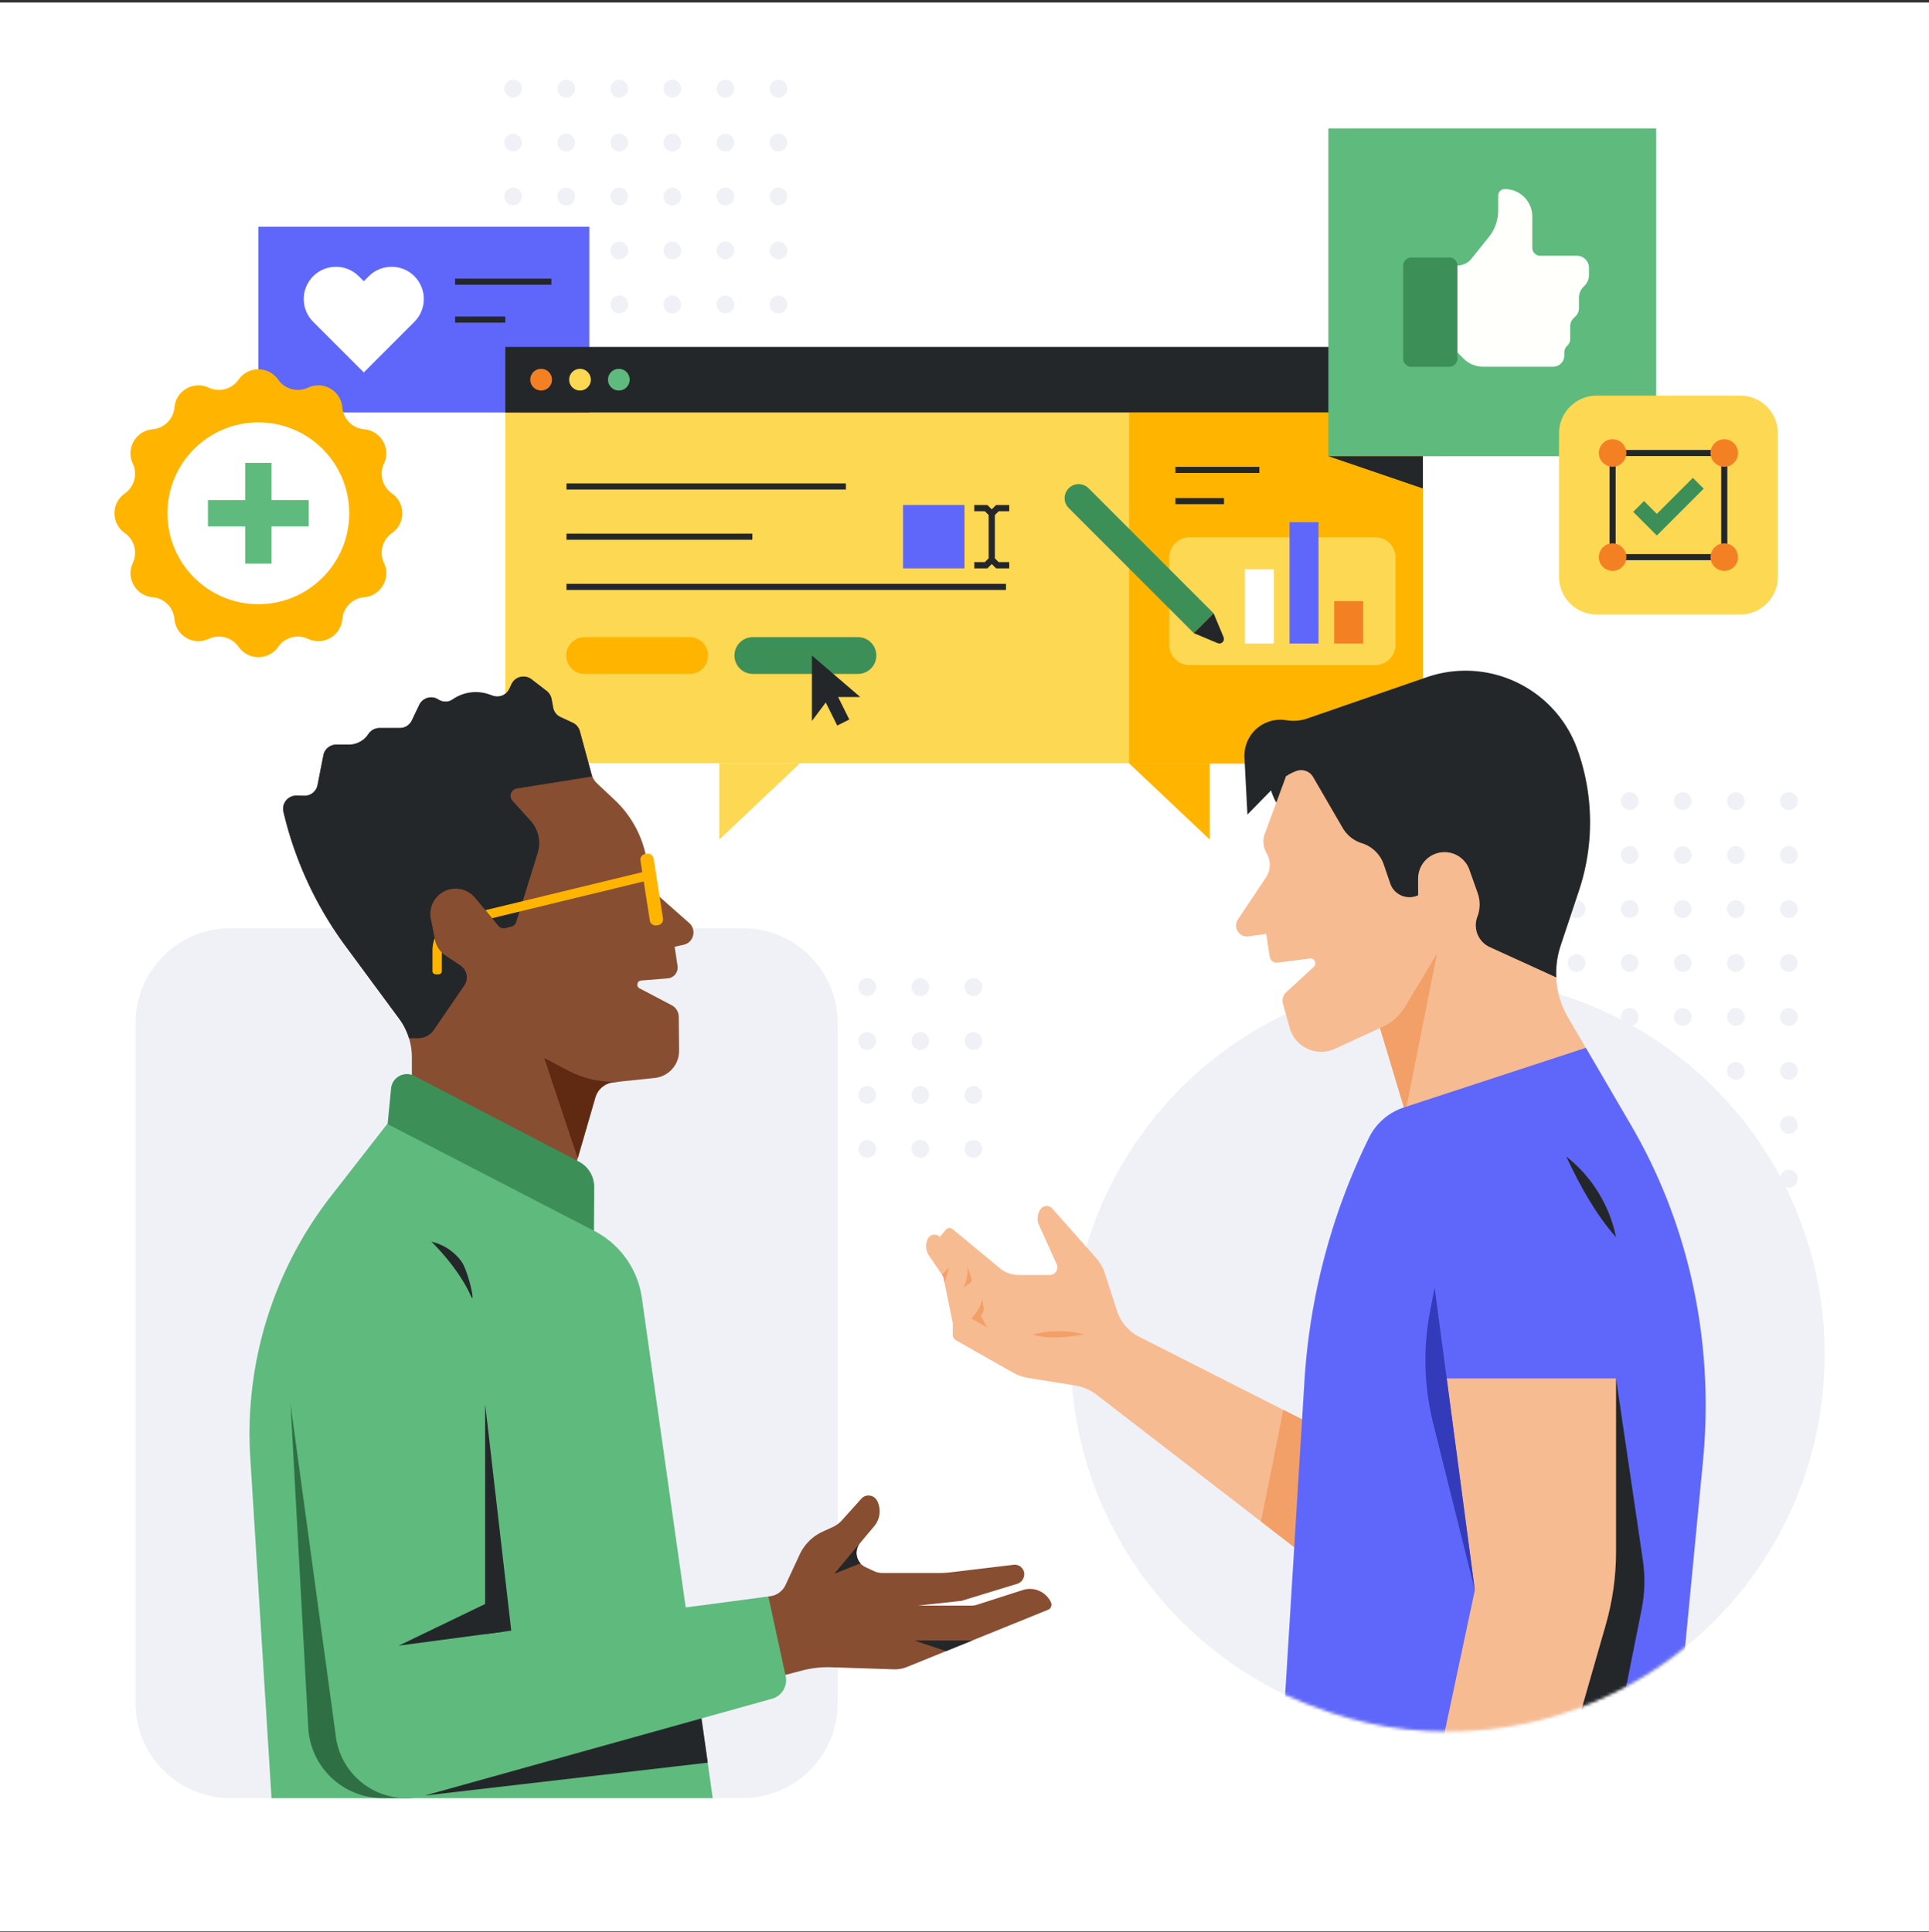
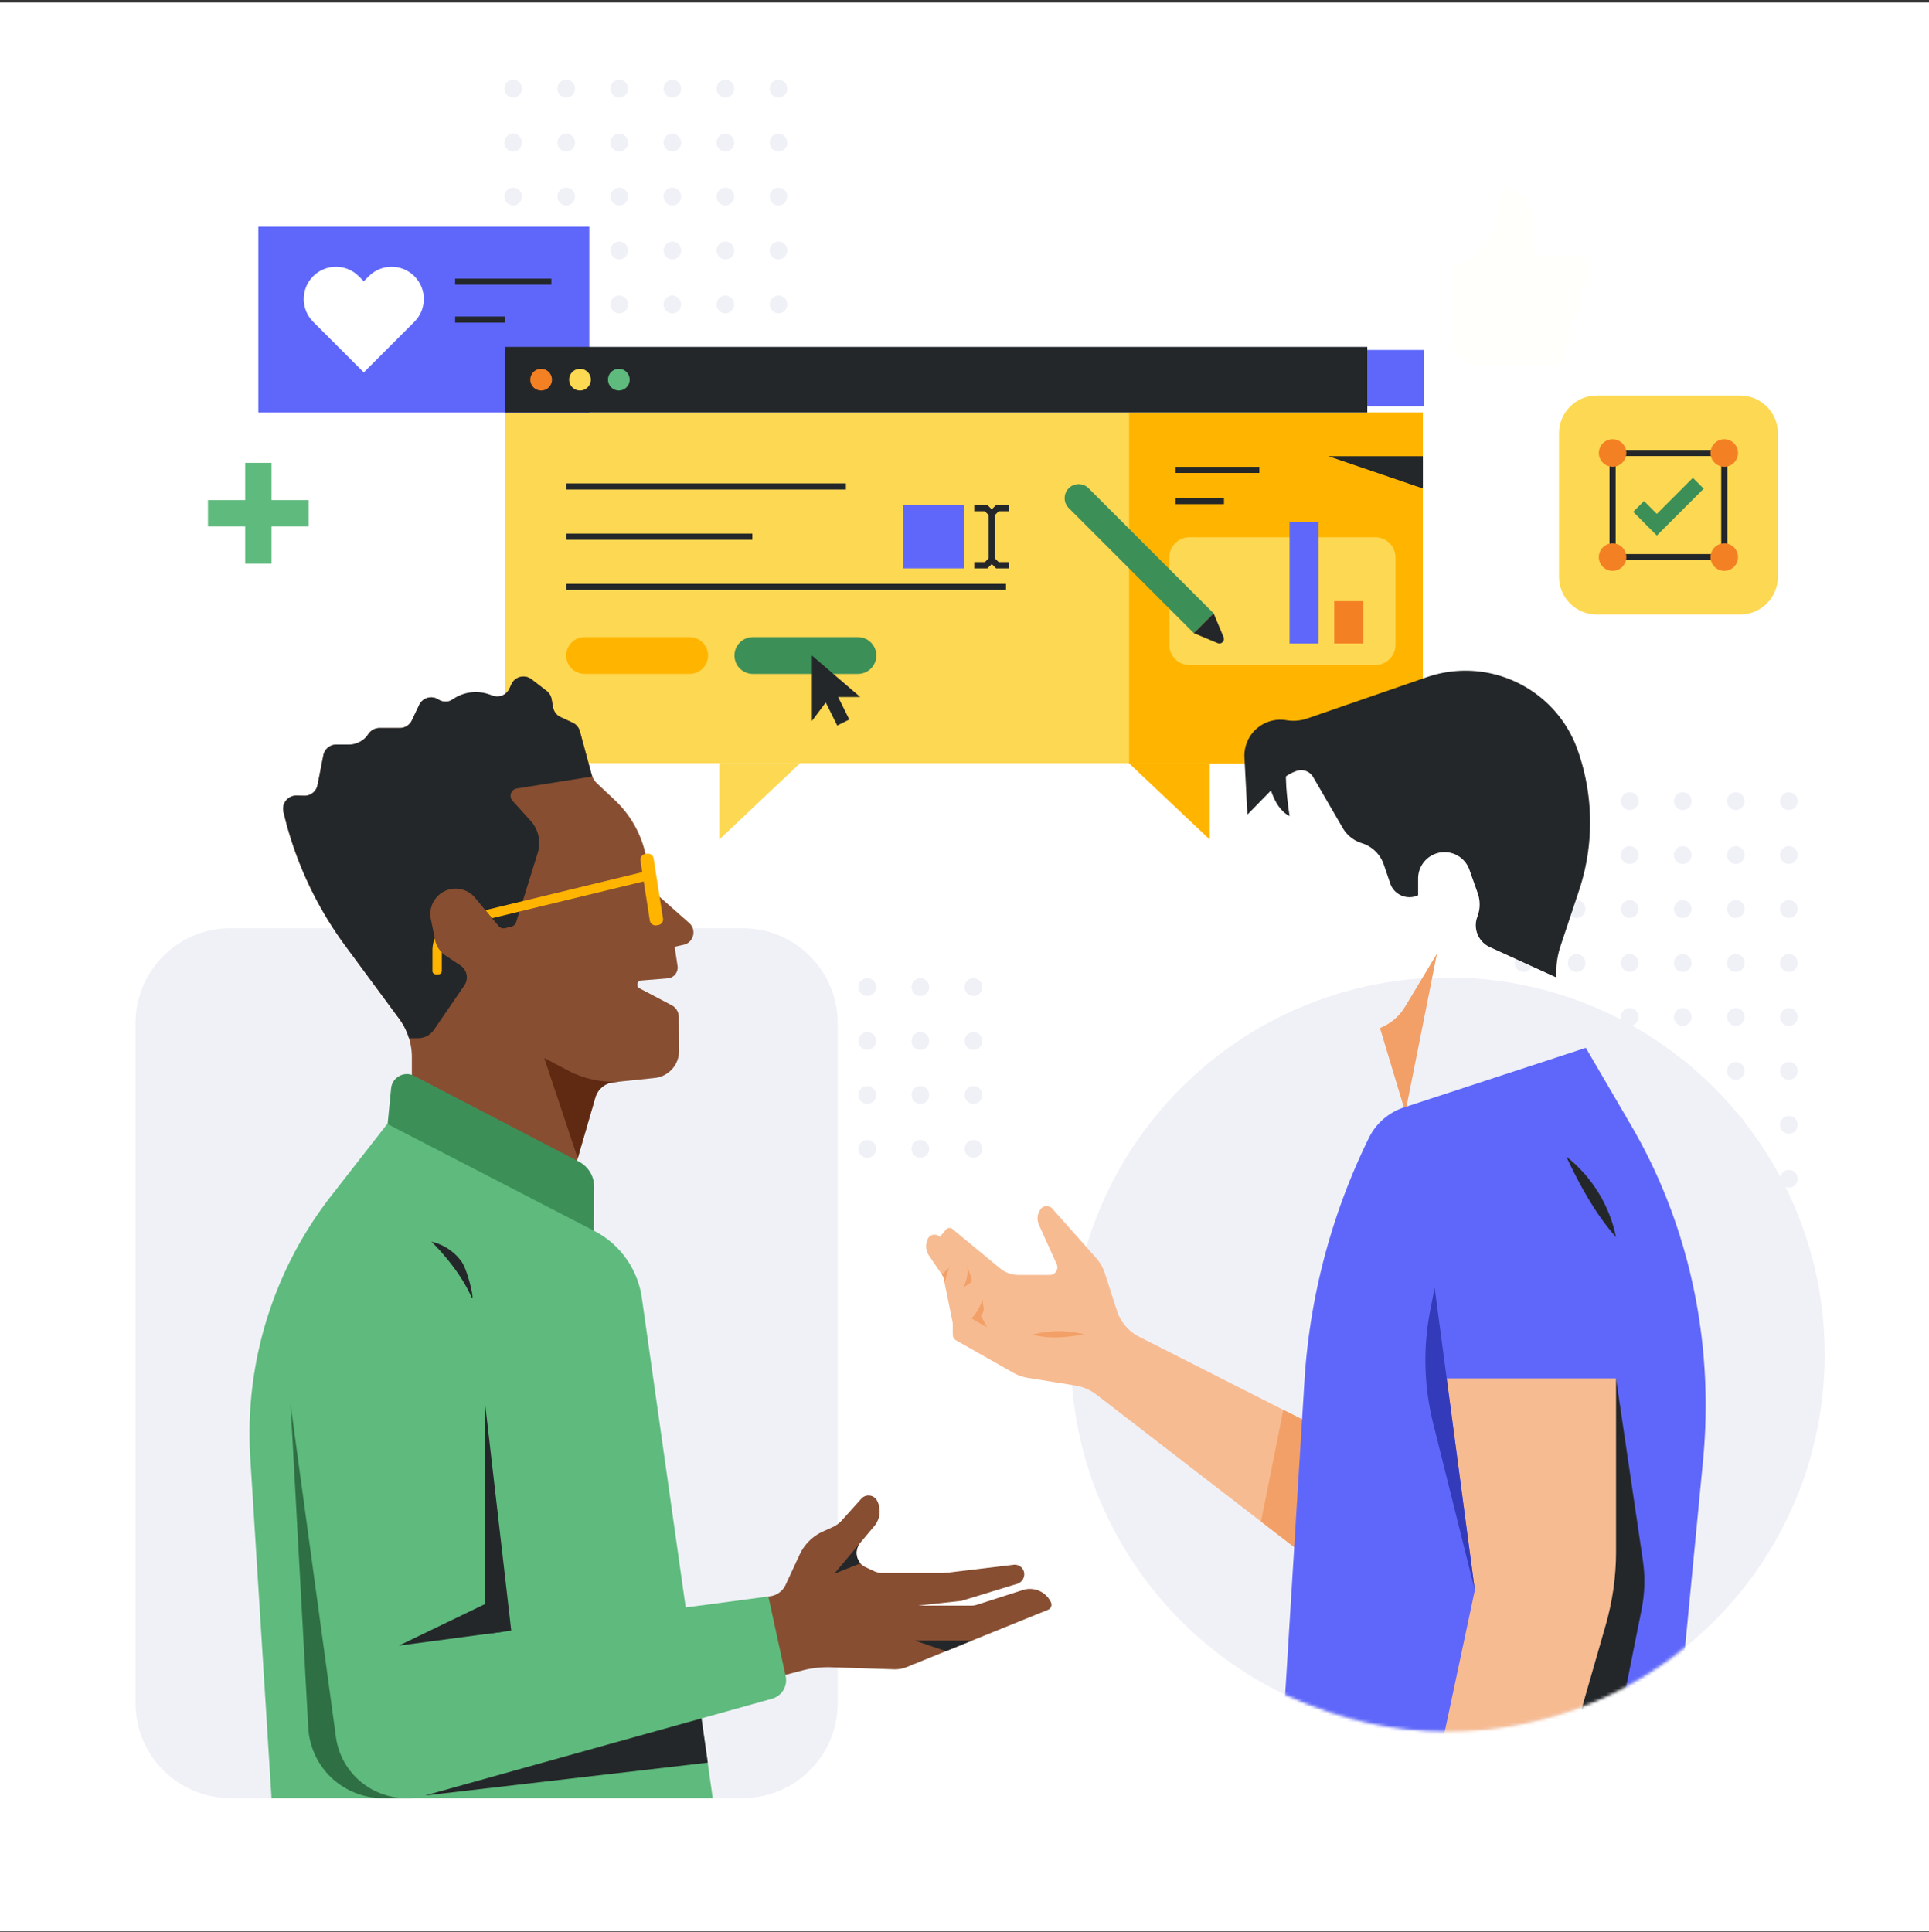
<svg xmlns="http://www.w3.org/2000/svg" width="630" height="631" fill="none">
  <rect width="100%" height="100%" fill="#333333" stroke="none" />
  <g clip-path="url(#clip0_465_2011)">
    <path d="M630 .817H0v630h630v-630z" fill="#fff" />
    <path d="M231.26 325.297c1.591 0 2.88-1.307 2.88-2.92s-1.289-2.92-2.88-2.92-2.88 1.307-2.88 2.92 1.289 2.92 2.88 2.92zm17.33 0c1.591 0 2.88-1.307 2.88-2.92s-1.289-2.92-2.88-2.92-2.88 1.307-2.88 2.92 1.289 2.92 2.88 2.92zm17.33 0c1.591 0 2.88-1.307 2.88-2.92s-1.289-2.92-2.88-2.92-2.88 1.307-2.88 2.92 1.289 2.92 2.88 2.92zm-34.66 17.62c1.591 0 2.88-1.307 2.88-2.92s-1.289-2.92-2.88-2.92-2.88 1.307-2.88 2.92 1.289 2.92 2.88 2.92zm17.33 0c1.591 0 2.88-1.307 2.88-2.92s-1.289-2.92-2.88-2.92-2.88 1.307-2.88 2.92 1.289 2.92 2.88 2.92zm17.33 0c1.591 0 2.88-1.307 2.88-2.92s-1.289-2.92-2.88-2.92-2.88 1.307-2.88 2.92 1.289 2.92 2.88 2.92zm-34.66 17.62c1.591 0 2.88-1.307 2.88-2.92s-1.289-2.92-2.88-2.92-2.88 1.307-2.88 2.92 1.289 2.92 2.88 2.92zm17.33 0c1.591 0 2.88-1.307 2.88-2.92s-1.289-2.92-2.88-2.92-2.88 1.307-2.88 2.92 1.289 2.92 2.88 2.92zm17.33 0c1.591 0 2.88-1.307 2.88-2.92s-1.289-2.92-2.88-2.92-2.88 1.307-2.88 2.92 1.289 2.92 2.88 2.92zm-34.66 17.62c1.591 0 2.88-1.307 2.88-2.92s-1.289-2.92-2.88-2.92-2.88 1.307-2.88 2.92 1.289 2.92 2.88 2.92zm17.33 0c1.591 0 2.88-1.307 2.88-2.92s-1.289-2.92-2.88-2.92-2.88 1.307-2.88 2.92 1.289 2.92 2.88 2.92zm17.33 0c1.591 0 2.88-1.307 2.88-2.92s-1.289-2.92-2.88-2.92-2.88 1.307-2.88 2.92 1.289 2.92 2.88 2.92zm17.33-52.86c1.591 0 2.88-1.307 2.88-2.92s-1.289-2.92-2.88-2.92-2.88 1.307-2.88 2.92 1.289 2.92 2.88 2.92zm17.34 0c1.591 0 2.88-1.307 2.88-2.92s-1.289-2.92-2.88-2.92-2.88 1.307-2.88 2.92 1.289 2.92 2.88 2.92zm17.33 0c1.591 0 2.88-1.307 2.88-2.92s-1.289-2.92-2.88-2.92-2.88 1.307-2.88 2.92 1.289 2.92 2.88 2.92zm-34.67 17.62c1.591 0 2.88-1.307 2.88-2.92s-1.289-2.92-2.88-2.92-2.88 1.307-2.88 2.92 1.289 2.92 2.88 2.92zm17.34 0c1.591 0 2.88-1.307 2.88-2.92s-1.289-2.92-2.88-2.92-2.88 1.307-2.88 2.92 1.289 2.92 2.88 2.92zm17.33 0c1.591 0 2.88-1.307 2.88-2.92s-1.289-2.92-2.88-2.92-2.88 1.307-2.88 2.92 1.289 2.92 2.88 2.92zm-34.67 17.62c1.591 0 2.88-1.307 2.88-2.92s-1.289-2.92-2.88-2.92-2.88 1.307-2.88 2.92 1.289 2.92 2.88 2.92zm17.34 0c1.591 0 2.88-1.307 2.88-2.92s-1.289-2.92-2.88-2.92-2.88 1.307-2.88 2.92 1.289 2.92 2.88 2.92zm17.33 0c1.591 0 2.88-1.307 2.88-2.92s-1.289-2.92-2.88-2.92-2.88 1.307-2.88 2.92 1.289 2.92 2.88 2.92zm-34.67 17.62c1.591 0 2.88-1.307 2.88-2.92s-1.289-2.92-2.88-2.92-2.88 1.307-2.88 2.92 1.289 2.92 2.88 2.92zm17.34 0c1.591 0 2.88-1.307 2.88-2.92s-1.289-2.92-2.88-2.92-2.88 1.307-2.88 2.92 1.289 2.92 2.88 2.92zm17.33 0c1.591 0 2.88-1.307 2.88-2.92s-1.289-2.92-2.88-2.92-2.88 1.307-2.88 2.92 1.289 2.92 2.88 2.92zm179.66-43.1c1.591 0 2.88-1.307 2.88-2.92 0-1.612-1.289-2.92-2.88-2.92s-2.88 1.308-2.88 2.92c0 1.613 1.289 2.92 2.88 2.92zm17.33 0c1.591 0 2.88-1.307 2.88-2.92 0-1.612-1.289-2.92-2.88-2.92s-2.88 1.308-2.88 2.92c0 1.613 1.289 2.92 2.88 2.92zm17.34 0c1.59 0 2.88-1.307 2.88-2.92 0-1.612-1.29-2.92-2.88-2.92-1.591 0-2.88 1.308-2.88 2.92 0 1.613 1.289 2.92 2.88 2.92zm-34.67 17.62c1.591 0 2.88-1.307 2.88-2.92 0-1.612-1.289-2.92-2.88-2.92s-2.88 1.308-2.88 2.92c0 1.613 1.289 2.92 2.88 2.92zm17.33 0c1.591 0 2.88-1.307 2.88-2.92 0-1.612-1.289-2.92-2.88-2.92s-2.88 1.308-2.88 2.92c0 1.613 1.289 2.92 2.88 2.92zm17.34 0c1.59 0 2.88-1.307 2.88-2.92 0-1.612-1.29-2.92-2.88-2.92-1.591 0-2.88 1.308-2.88 2.92 0 1.613 1.289 2.92 2.88 2.92zm-34.67 17.62c1.591 0 2.88-1.307 2.88-2.92s-1.289-2.92-2.88-2.92-2.88 1.307-2.88 2.92 1.289 2.92 2.88 2.92zm17.33 0c1.591 0 2.88-1.307 2.88-2.92s-1.289-2.92-2.88-2.92-2.88 1.307-2.88 2.92 1.289 2.92 2.88 2.92zm17.34 0c1.59 0 2.88-1.307 2.88-2.92s-1.29-2.92-2.88-2.92c-1.591 0-2.88 1.307-2.88 2.92s1.289 2.92 2.88 2.92zm-34.67 17.62c1.591 0 2.88-1.307 2.88-2.92s-1.289-2.92-2.88-2.92-2.88 1.307-2.88 2.92 1.289 2.92 2.88 2.92zm17.33 0c1.591 0 2.88-1.307 2.88-2.92s-1.289-2.92-2.88-2.92-2.88 1.307-2.88 2.92 1.289 2.92 2.88 2.92zm17.34 0c1.59 0 2.88-1.307 2.88-2.92s-1.29-2.92-2.88-2.92c-1.591 0-2.88 1.307-2.88 2.92s1.289 2.92 2.88 2.92zm-34.67 17.62c1.591 0 2.88-1.307 2.88-2.92s-1.289-2.92-2.88-2.92-2.88 1.307-2.88 2.92 1.289 2.92 2.88 2.92zm17.33 0c1.591 0 2.88-1.307 2.88-2.92s-1.289-2.92-2.88-2.92-2.88 1.307-2.88 2.92 1.289 2.92 2.88 2.92zm17.34 0c1.59 0 2.88-1.307 2.88-2.92s-1.29-2.92-2.88-2.92c-1.591 0-2.88 1.307-2.88 2.92s1.289 2.92 2.88 2.92zm17.33-70.48c1.591 0 2.88-1.307 2.88-2.92 0-1.612-1.289-2.92-2.88-2.92s-2.88 1.308-2.88 2.92c0 1.613 1.289 2.92 2.88 2.92zm17.33 0c1.591 0 2.88-1.307 2.88-2.92 0-1.612-1.289-2.92-2.88-2.92s-2.88 1.308-2.88 2.92c0 1.613 1.289 2.92 2.88 2.92zm17.33 0c1.59 0 2.88-1.307 2.88-2.92 0-1.612-1.29-2.92-2.88-2.92-1.591 0-2.88 1.308-2.88 2.92 0 1.613 1.289 2.92 2.88 2.92zm-34.66 17.62c1.591 0 2.88-1.307 2.88-2.92 0-1.612-1.289-2.92-2.88-2.92s-2.88 1.308-2.88 2.92c0 1.613 1.289 2.92 2.88 2.92zm17.33 0c1.591 0 2.88-1.307 2.88-2.92 0-1.612-1.289-2.92-2.88-2.92s-2.88 1.308-2.88 2.92c0 1.613 1.289 2.92 2.88 2.92zm17.33 0c1.59 0 2.88-1.307 2.88-2.92 0-1.612-1.29-2.92-2.88-2.92-1.591 0-2.88 1.308-2.88 2.92 0 1.613 1.289 2.92 2.88 2.92zm-34.66 17.62c1.591 0 2.88-1.307 2.88-2.92s-1.289-2.92-2.88-2.92-2.88 1.307-2.88 2.92 1.289 2.92 2.88 2.92zm17.33 0c1.591 0 2.88-1.307 2.88-2.92s-1.289-2.92-2.88-2.92-2.88 1.307-2.88 2.92 1.289 2.92 2.88 2.92zm17.33 0c1.59 0 2.88-1.307 2.88-2.92s-1.29-2.92-2.88-2.92c-1.591 0-2.88 1.307-2.88 2.92s1.289 2.92 2.88 2.92zm-34.66 17.62c1.591 0 2.88-1.307 2.88-2.92s-1.289-2.92-2.88-2.92-2.88 1.307-2.88 2.92 1.289 2.92 2.88 2.92zm17.33 0c1.591 0 2.88-1.307 2.88-2.92s-1.289-2.92-2.88-2.92-2.88 1.307-2.88 2.92 1.289 2.92 2.88 2.92zm17.33 0c1.59 0 2.88-1.307 2.88-2.92s-1.29-2.92-2.88-2.92c-1.591 0-2.88 1.307-2.88 2.92s1.289 2.92 2.88 2.92zm-34.66 17.62c1.591 0 2.88-1.307 2.88-2.92s-1.289-2.92-2.88-2.92-2.88 1.307-2.88 2.92 1.289 2.92 2.88 2.92zm17.33 0c1.591 0 2.88-1.307 2.88-2.92s-1.289-2.92-2.88-2.92-2.88 1.307-2.88 2.92 1.289 2.92 2.88 2.92zm17.33 0c1.59 0 2.88-1.307 2.88-2.92s-1.29-2.92-2.88-2.92c-1.591 0-2.88 1.307-2.88 2.92s1.289 2.92 2.88 2.92zm-86.66-140.96c1.591 0 2.88-1.307 2.88-2.92s-1.289-2.92-2.88-2.92-2.88 1.307-2.88 2.92 1.289 2.92 2.88 2.92zm17.33 0c1.591 0 2.88-1.307 2.88-2.92s-1.289-2.92-2.88-2.92-2.88 1.307-2.88 2.92 1.289 2.92 2.88 2.92zm17.34 0c1.59 0 2.88-1.307 2.88-2.92s-1.29-2.92-2.88-2.92c-1.591 0-2.88 1.307-2.88 2.92s1.289 2.92 2.88 2.92zm-34.67 17.62c1.591 0 2.88-1.307 2.88-2.92s-1.289-2.92-2.88-2.92-2.88 1.307-2.88 2.92 1.289 2.92 2.88 2.92zm17.33 0c1.591 0 2.88-1.307 2.88-2.92s-1.289-2.92-2.88-2.92-2.88 1.307-2.88 2.92 1.289 2.92 2.88 2.92zm17.34 0c1.59 0 2.88-1.307 2.88-2.92s-1.29-2.92-2.88-2.92c-1.591 0-2.88 1.307-2.88 2.92s1.289 2.92 2.88 2.92zm-34.67 17.62c1.591 0 2.88-1.307 2.88-2.92s-1.289-2.92-2.88-2.92-2.88 1.307-2.88 2.92 1.289 2.92 2.88 2.92zm17.33 0c1.591 0 2.88-1.307 2.88-2.92s-1.289-2.92-2.88-2.92-2.88 1.307-2.88 2.92 1.289 2.92 2.88 2.92zm17.34 0c1.59 0 2.88-1.307 2.88-2.92s-1.29-2.92-2.88-2.92c-1.591 0-2.88 1.307-2.88 2.92s1.289 2.92 2.88 2.92zm-34.67 17.62c1.591 0 2.88-1.307 2.88-2.92 0-1.612-1.289-2.92-2.88-2.92s-2.88 1.308-2.88 2.92c0 1.613 1.289 2.92 2.88 2.92zm17.33 0c1.591 0 2.88-1.307 2.88-2.92 0-1.612-1.289-2.92-2.88-2.92s-2.88 1.308-2.88 2.92c0 1.613 1.289 2.92 2.88 2.92zm17.34 0c1.59 0 2.88-1.307 2.88-2.92 0-1.612-1.29-2.92-2.88-2.92-1.591 0-2.88 1.308-2.88 2.92 0 1.613 1.289 2.92 2.88 2.92zm17.33-52.86c1.591 0 2.88-1.307 2.88-2.92s-1.289-2.92-2.88-2.92-2.88 1.307-2.88 2.92 1.289 2.92 2.88 2.92zm17.33 0c1.591 0 2.88-1.307 2.88-2.92s-1.289-2.92-2.88-2.92-2.88 1.307-2.88 2.92 1.289 2.92 2.88 2.92zm17.33 0c1.59 0 2.88-1.307 2.88-2.92s-1.29-2.92-2.88-2.92c-1.591 0-2.88 1.307-2.88 2.92s1.289 2.92 2.88 2.92zm-34.66 17.62c1.591 0 2.88-1.307 2.88-2.92s-1.289-2.92-2.88-2.92-2.88 1.307-2.88 2.92 1.289 2.92 2.88 2.92zm17.33 0c1.591 0 2.88-1.307 2.88-2.92s-1.289-2.92-2.88-2.92-2.88 1.307-2.88 2.92 1.289 2.92 2.88 2.92zm17.33 0c1.59 0 2.88-1.307 2.88-2.92s-1.29-2.92-2.88-2.92c-1.591 0-2.88 1.307-2.88 2.92s1.289 2.92 2.88 2.92zm-34.66 17.62c1.591 0 2.88-1.307 2.88-2.92s-1.289-2.92-2.88-2.92-2.88 1.307-2.88 2.92 1.289 2.92 2.88 2.92zm17.33 0c1.591 0 2.88-1.307 2.88-2.92s-1.289-2.92-2.88-2.92-2.88 1.307-2.88 2.92 1.289 2.92 2.88 2.92zm17.33 0c1.59 0 2.88-1.307 2.88-2.92s-1.29-2.92-2.88-2.92c-1.591 0-2.88 1.307-2.88 2.92s1.289 2.92 2.88 2.92zm-34.66 17.62c1.591 0 2.88-1.307 2.88-2.92 0-1.612-1.289-2.92-2.88-2.92s-2.88 1.308-2.88 2.92c0 1.613 1.289 2.92 2.88 2.92zm17.33 0c1.591 0 2.88-1.307 2.88-2.92 0-1.612-1.289-2.92-2.88-2.92s-2.88 1.308-2.88 2.92c0 1.613 1.289 2.92 2.88 2.92zm17.33 0c1.59 0 2.88-1.307 2.88-2.92 0-1.612-1.29-2.92-2.88-2.92-1.591 0-2.88 1.308-2.88 2.92 0 1.613 1.289 2.92 2.88 2.92zM167.58 31.867c1.591 0 2.88-1.307 2.88-2.92s-1.289-2.92-2.88-2.92-2.88 1.307-2.88 2.92 1.289 2.92 2.88 2.92zm17.34 0c1.591 0 2.88-1.307 2.88-2.92s-1.289-2.92-2.88-2.92-2.88 1.307-2.88 2.92 1.289 2.92 2.88 2.92zm17.33 0c1.591 0 2.88-1.307 2.88-2.92s-1.289-2.92-2.88-2.92-2.88 1.307-2.88 2.92 1.289 2.92 2.88 2.92zm-34.67 17.62c1.591 0 2.88-1.307 2.88-2.92s-1.289-2.92-2.88-2.92-2.88 1.307-2.88 2.92 1.289 2.92 2.88 2.92zm17.34 0c1.591 0 2.88-1.307 2.88-2.92s-1.289-2.92-2.88-2.92-2.88 1.307-2.88 2.92 1.289 2.92 2.88 2.92zm17.33 0c1.591 0 2.88-1.307 2.88-2.92s-1.289-2.92-2.88-2.92-2.88 1.307-2.88 2.92 1.289 2.92 2.88 2.92zm-34.67 17.62c1.591 0 2.88-1.307 2.88-2.92s-1.289-2.92-2.88-2.92-2.88 1.307-2.88 2.92 1.289 2.92 2.88 2.92zm17.34 0c1.591 0 2.88-1.307 2.88-2.92s-1.289-2.92-2.88-2.92-2.88 1.307-2.88 2.92 1.289 2.92 2.88 2.92zm17.33 0c1.591 0 2.88-1.307 2.88-2.92s-1.289-2.92-2.88-2.92-2.88 1.307-2.88 2.92 1.289 2.92 2.88 2.92zm-34.67 17.62c1.591 0 2.88-1.307 2.88-2.92s-1.289-2.92-2.88-2.92-2.88 1.307-2.88 2.92 1.289 2.92 2.88 2.92zm17.34 0c1.591 0 2.88-1.307 2.88-2.92s-1.289-2.92-2.88-2.92-2.88 1.307-2.88 2.92 1.289 2.92 2.88 2.92zm17.33 0c1.591 0 2.88-1.307 2.88-2.92s-1.289-2.92-2.88-2.92-2.88 1.307-2.88 2.92 1.289 2.92 2.88 2.92zm-34.67 17.62c1.591 0 2.88-1.307 2.88-2.92s-1.289-2.92-2.88-2.92-2.88 1.307-2.88 2.92 1.289 2.92 2.88 2.92zm17.34 0c1.591 0 2.88-1.307 2.88-2.92s-1.289-2.92-2.88-2.92-2.88 1.307-2.88 2.92 1.289 2.92 2.88 2.92zm17.33 0c1.591 0 2.88-1.307 2.88-2.92s-1.289-2.92-2.88-2.92-2.88 1.307-2.88 2.92 1.289 2.92 2.88 2.92zm17.33-70.48c1.591 0 2.88-1.307 2.88-2.92s-1.289-2.92-2.88-2.92-2.88 1.307-2.88 2.92 1.289 2.92 2.88 2.92zm17.33 0c1.59 0 2.88-1.307 2.88-2.92s-1.29-2.92-2.88-2.92c-1.591 0-2.88 1.307-2.88 2.92s1.289 2.92 2.88 2.92zm17.34 0c1.591 0 2.88-1.307 2.88-2.92s-1.289-2.92-2.88-2.92-2.88 1.307-2.88 2.92 1.289 2.92 2.88 2.92zm-34.67 17.62c1.591 0 2.88-1.307 2.88-2.92s-1.289-2.92-2.88-2.92-2.88 1.307-2.88 2.92 1.289 2.92 2.88 2.92zm17.33 0c1.59 0 2.88-1.307 2.88-2.92s-1.29-2.92-2.88-2.92c-1.591 0-2.88 1.307-2.88 2.92s1.289 2.92 2.88 2.92zm17.34 0c1.591 0 2.88-1.307 2.88-2.92s-1.289-2.92-2.88-2.92-2.88 1.307-2.88 2.92 1.289 2.92 2.88 2.92zm-34.67 17.62c1.591 0 2.88-1.307 2.88-2.92s-1.289-2.92-2.88-2.92-2.88 1.307-2.88 2.92 1.289 2.92 2.88 2.92zm17.33 0c1.59 0 2.88-1.307 2.88-2.92s-1.29-2.92-2.88-2.92c-1.591 0-2.88 1.307-2.88 2.92s1.289 2.92 2.88 2.92zm17.34 0c1.591 0 2.88-1.307 2.88-2.92s-1.289-2.92-2.88-2.92-2.88 1.307-2.88 2.92 1.289 2.92 2.88 2.92zm-34.67 17.62c1.591 0 2.88-1.307 2.88-2.92s-1.289-2.92-2.88-2.92-2.88 1.307-2.88 2.92 1.289 2.92 2.88 2.92zm17.33 0c1.59 0 2.88-1.307 2.88-2.92s-1.29-2.92-2.88-2.92c-1.591 0-2.88 1.307-2.88 2.92s1.289 2.92 2.88 2.92zm17.34 0c1.591 0 2.88-1.307 2.88-2.92s-1.289-2.92-2.88-2.92-2.88 1.307-2.88 2.92 1.289 2.92 2.88 2.92zm-34.67 17.62c1.591 0 2.88-1.307 2.88-2.92s-1.289-2.92-2.88-2.92-2.88 1.307-2.88 2.92 1.289 2.92 2.88 2.92zm17.33 0c1.59 0 2.88-1.307 2.88-2.92s-1.29-2.92-2.88-2.92c-1.591 0-2.88 1.307-2.88 2.92s1.289 2.92 2.88 2.92zm17.34 0c1.591 0 2.88-1.307 2.88-2.92s-1.289-2.92-2.88-2.92-2.88 1.307-2.88 2.92 1.289 2.92 2.88 2.92z" fill="#F0F1F7" />
    <path d="M472.81 565.507c68.003 0 123.13-55.127 123.13-123.13 0-68.003-55.127-123.13-123.13-123.13-68.003 0-123.13 55.127-123.13 123.13 0 68.003 55.127 123.13 123.13 123.13z" fill="#F0F1F7" />
    <path d="M368.71 134.717H165.03v114.55h203.68v-114.55z" fill="#FDD853" />
    <path d="M464.7 134.717h-95.99v114.69h95.99v-114.69z" fill="#FFB500" />
    <path d="M242.57 587.277H75.27c-17.13 0-31.02-13.89-31.02-31.02v-222.07c0-17.13 13.89-31.02 31.02-31.02h167.3c17.13 0 31.02 13.89 31.02 31.02v222.08c0 17.13-13.89 31.01-31.02 31.01z" fill="#F0F1F7" />
    <path d="M223.26 308.577l-2.92.65.94 6.26a3.55 3.55 0 0 1-3.23 4.06l-8.66.7c-1.35.11-1.72 1.92-.52 2.55l10.48 5.51a4.35 4.35 0 0 1 2.33 3.82l.09 11.05c.04 4.57-3.4 8.43-7.96 8.9l-10.24 1.06-3.2.34c-2.8.28-5.15 2.25-5.94 4.96l-5.76 19.86-7.04 24.28-47.12-28.82v-28.47c0-2.11-.32-4.2-.93-6.19a19.64 19.64 0 0 0-1.19-3.03c-.55-1.15-1.22-2.26-1.99-3.3l-17.59-23.83a119.943 119.943 0 0 1-20.23-43.77c-.08-.34-.12-.67-.12-1 0-2.36 1.95-4.37 4.43-4.31l2.47.06c2.1.05 3.94-1.42 4.35-3.49l1.91-9.74c.4-2.02 2.17-3.49 4.24-3.49h5.85c1.44 0 2.78-.72 3.59-1.92l1.04-1.55c.19-.29.43-.57.7-.8.12-.12.26-.23.41-.34.24-.17.51-.33.78-.43.53-.24 1.12-.37 1.72-.37h6.65c1.67 0 3.19-.96 3.91-2.46l2.43-5.1a4.3 4.3 0 0 1 6.23-1.75c.71.46 1.52.69 2.35.69.53 0 1.07-.09 1.57-.29 1.98-.78 4.92-.91 6.58-1.57.82-.33 1.73-.39 2.59-.17l5.15.23c1.99.48 4.05-.51 4.93-2.37l.71-1.53a4.328 4.328 0 0 1 6.55-1.59l4.93 3.8c.84.65 1.41 1.59 1.61 2.62l.51 2.78a4.297 4.297 0 0 0 2.44 3.15l3.93 1.82c1.16.53 2.02 1.55 2.36 2.78l3.79 13.96c.08.28.17.57.28.84.36.84.88 1.61 1.55 2.24l5.78 5.44c5.31 5 8.91 11.55 10.28 18.72l1.62 8.43c.3 1.6 1.13 3.04 2.34 4.11l10.08 8.9c2.51 2.24 1.44 6.39-1.84 7.11z" fill="#874E32" />
    <path d="M126.56 367.457l1.17-11.97c.35-3.61 4.21-5.75 7.46-4.14l53.85 28.03a9.327 9.327 0 0 1 5.02 8.33l-.12 19.66-67.38-27.01v-12.9z" fill="#3D8F58" />
    <path d="M126.48 367.077l-18.29 23.47a126.36 126.36 0 0 0-26.45 85.54l6.94 111.2h144.09l-23.15-163.39a29.248 29.248 0 0 0-15.52-21.87l-67.62-34.95z" fill="#5EBA7D" />
    <path d="M135.36 587.107c-.93.12-1.86.17-2.78.17h-7.61c-3.15 0-6.24-.61-9.1-1.77a24.339 24.339 0 0 1-7.78-5.04 24.387 24.387 0 0 1-7.41-16.19l-5.78-105.6 35.36 109.55 5.1 18.88z" fill="#2F6F44" />
    <path d="M343.4 524.107c0 .7-.42 1.38-1.12 1.66l-24.74 10.03-8.62 3.5-3.36 1.36-9.37 3.8c-1.37.56-2.84.81-4.31.76l-20.34-.67c-3.19-.11-6.38.24-9.48 1.04l-18.78 4.87 7.67-29.03.58-.08c2.19-.28 4.09-1.69 5.03-3.7l4.6-9.91c1.55-3.34 4.26-6.02 7.61-7.54l3.09-1.4a9.526 9.526 0 0 0 3.16-2.31l6.29-7c1.5-1.68 4.23-1.28 5.19.75l.06.1c1.27 2.68.87 5.84-1.02 8.1-.98 1.15-2.06 2.46-3.15 3.75l-1.48 1.77c-1.68 2.02-1.49 4.85.12 6.66.45.51 1.01.92 1.66 1.23l2.72 1.27c.88.42 1.86.63 2.84.63h18.61c1.16 0 2.33-.06 3.48-.2l20.69-2.48a3.108 3.108 0 0 1 3.48 3.08c0 .73-.24 1.41-.65 1.96-.41.56-1 .99-1.69 1.19l-18.17 5.56-14.15 1.55h17.46c.58 0 1.17-.09 1.73-.27l15-4.82c3.66-1.18 7.61.57 9.21 4.06.1.23.15.48.15.73z" fill="#874E32" />
    <path d="M252.12 554.827l-113.32 31.6c-1.15.31-2.3.55-3.44.68-.93.12-1.86.17-2.78.17-11.22 0-21.27-8.25-22.87-19.99l-14.82-108.6h63.56v75.03l44.97-5.98 47.53-6.32 5.64 25.99a6.288 6.288 0 0 1-4.47 7.42z" fill="#5EBA7D" />
    <path d="M158.45 458.687l8.52 73.9-8.52 1.13v-75.03z" fill="#242729" />
    <path d="M164.38 532.927l-34.13 4.55 30.05-14.49m70.86 52.71l-92.35 10.73 90.3-25.18 2.05 14.45zm-77.38-152.47c1.64 3.63-.76-8.05-3.11-11.27a16.75 16.75 0 0 0-9.78-6.41c0-.01 8.6 8.17 12.89 17.68zm11.17-120.07c-.78.18-1.6-.1-2.12-.71l-7.68-9.23a8.276 8.276 0 0 0-6.34-2.97c-4.65 0-8.26 3.8-8.26 8.24 0 .54.05 1.09.16 1.65l1.37 6.79a8.284 8.284 0 0 0 3.54 5.24l4.75 3.15a4.684 4.684 0 0 1 1.28 6.53l-9.93 14.5a6.308 6.308 0 0 1-5.2 2.74h-2.94a19.64 19.64 0 0 0-1.19-3.03c-.55-1.15-1.22-2.26-1.99-3.3l-17.59-23.83a119.943 119.943 0 0 1-20.23-43.77c-.08-.34-.12-.67-.12-1 0-2.36 1.95-4.37 4.43-4.31l2.47.06c2.1.05 3.94-1.42 4.35-3.49l1.91-9.74c.4-2.03 2.17-3.49 4.24-3.49h3.98c2.61 0 5.05-1.3 6.49-3.48.19-.29.43-.57.7-.8.12-.12.26-.23.41-.34.24-.17.51-.33.78-.43.53-.24 1.12-.37 1.72-.37h6.65c1.67 0 3.19-.96 3.91-2.46l2.43-5.1a4.3 4.3 0 0 1 6.23-1.75c.71.46 1.52.69 2.35.69.53 0 1.07-.09 1.57-.29l1.3-.81a13.24 13.24 0 0 1 11.3-1.29l1.72.59c1.99.48 4.05-.51 4.93-2.37l.71-1.53a4.328 4.328 0 0 1 6.55-1.59l4.93 3.8c.84.65 1.41 1.59 1.61 2.62l.51 2.78a4.297 4.297 0 0 0 2.44 3.15l3.93 1.82c1.16.53 2.02 1.55 2.36 2.78l3.79 13.96c.08.28.17.57.28.84l-24.64 3.93c-1.9.29-2.7 2.59-1.41 4.01l5.91 6.53a10.86 10.86 0 0 1 2.33 10.45l-7.06 22.67c-.23.72-.82 1.27-1.56 1.44l-2.06.52z" fill="#242729" />
    <path d="M203.58 353.137l-3.2.34c-2.8.28-5.15 2.25-5.94 4.96l-5.76 19.86-10.94-32.75 7.85 4.13c5.51 2.9 11.78 4.11 17.99 3.46z" fill="#602A12" />
    <path d="M281.04 510.607l-8.57 3.38 8.44-10.04c-1.66 2.02-1.48 4.85.13 6.66zm36.5 25.19l-8.61 3.49-10.23-3.49h18.84z" fill="#242729" />
    <path d="M214.95 302.147l-.56.09c-1.03.16-2-.54-2.16-1.58l-3.06-19.59c-.16-1.03.54-2 1.58-2.16l.56-.09c1.03-.16 2 .54 2.16 1.58l3.06 19.59c.16 1.03-.54 2-1.58 2.16zm-72.87 4.78a8.248 8.248 0 0 0 2.21 4.14v6.09c0 .58-.47 1.06-1.06 1.06h-.93c-.58 0-1.06-.47-1.06-1.06v-6.68c0-1.42.26-2.78.74-4.05l.1.5z" fill="#FFB500" />
    <path d="M213.21 287.157l-43.46 10.54-9.04 2.2-2.17-2.63 12.26-2.96 41.69-10.11.72 2.96z" fill="#FFB500" />
    <mask id="a" style="mask-type:luminance" maskUnits="userSpaceOnUse" x="298" y="195" width="298" height="371">
      <path d="M595.94 442.377c0 68-55.13 123.13-123.13 123.13-17.98 0-34.13-3.5-53.09-12-55.28-24.79-121.01-61.1-121.01-111.13v-123.13h98.75v-123.77h139.6v103.63l58.88 32.67v110.6z" fill="#fff" />
    </mask>
    <g mask="url(#a)">
      <path d="M414.07 253.617s1.09 9.9 7.11 12.94c0 0-1.99-12.1-.87-17.14" fill="#242729" />
      <path d="M428.03 464.987l-3.78 41.54-12.42-9.58-53.68-41.4a15.508 15.508 0 0 0-7.02-3.03l-15.2-2.44c-1.83-.29-3.59-.91-5.2-1.82l-18.45-10.46c-.69-.4-1.11-1.12-1.11-1.91v-3.77l-1.03-5.03-.58-2.84-1.09-5.33v-.01l-.39-1.92-.46-.69-4.21-6.21a5.523 5.523 0 0 1-.39-5.48c.67-1.36 2.4-1.78 3.62-.89l.32.24 1.98-2.35a1.52 1.52 0 0 1 2.13-.2l15.53 12.84a9.54 9.54 0 0 0 6.07 2.17h10.18c1.8 0 3-1.86 2.26-3.5l-5.79-12.82a5.14 5.14 0 0 1-.46-2.13c0-1.09.34-2.17 1.01-3.07a2.414 2.414 0 0 1 3.77-.18l14.26 16.05c1.33 1.52 2.35 3.29 2.97 5.22l3.91 12.09c1.2 3.71 3.84 6.79 7.31 8.55l47.04 23.85 8.9 4.51z" fill="#F7BB92" />
      <path d="M428.03 464.987l-3.78 41.54-12.42-9.59 7.3-36.47 8.9 4.52z" fill="#F2A068" />
-       <path d="M439.09 409.267c2.6-13.67 7.38-26.16 18.01-36.66l.22-.22-4.64-5.31 5.84-5.31-.02-.07-7.79-25.94-14.72 6.78c-5.98 2.77-13.01-.49-14.79-6.83l-2.18-7.81c-.4-1.38.03-2.89 1.1-3.87l8.88-8.19c1.21-1.02.35-2.97-1.22-2.77l-10.52 1.33c-1.25.17-2.4-.7-2.59-1.95l-1.13-7.43-5.78.8c-3.05.43-5.17-2.96-3.46-5.52l9.12-13.64a7.498 7.498 0 0 0 1.28-4.18c0-1.31-.35-2.63-1.04-3.81a7.542 7.542 0 0 1-.57-6.42l7.16-19.36-7.71 1.97-1.18 1.2-1.96-8.62c-.01-.21-.02-.42-.02-.62 0-1.73-2.61 6.55-1.87 4.99 1.97-4.16 6.14-6.73 10.63-6.73.65 0 1.3.05 1.95.17 2.32.39 4.69.19 6.9-.59l36.13-16.29c3.31-1.16 6.78-1.75 10.26-1.75 3.42 0 6.86.58 10.14 1.72 8.79 3.07 15.72-.06 18.86 8.7l2.78 7.73a70.543 70.543 0 0 1 .51 46.13l4.01 17.97a28.523 28.523 0 0 0-1.43 10.37c.21 4.55 1.51 9.03 3.86 13.05l3.83 6.57 1.96 3.38 14.63 25.05" fill="#F7BB92" />
      <path d="M469.31 311.467l-12.33 61.94-4.31-6.33 5.85-5.3-7.82-26.01.93-.43c2.99-1.38 5.49-3.62 7.19-6.44l10.49-17.43z" fill="#F2A068" />
      <path d="M465.92 221.197c20.1-6.95 42.06 3.55 49.26 23.57a70.608 70.608 0 0 1 .51 46.13l-5.99 17.96c-1.13 3.38-1.59 6.9-1.42 10.38l-21.7-9.9a7.842 7.842 0 0 1-4.07-9.94c.95-2.48.98-5.22.09-7.72l-2.7-7.62c-1.67-4.7-6.96-7.01-11.54-5.03a8.614 8.614 0 0 0-5.21 7.91v5.47c-3.58 1.68-7.84-.12-9.11-3.87l-2.1-6.16c-1.14-3.34-3.8-5.93-7.17-6.98-2.64-.82-4.88-2.61-6.26-5l-9.64-16.6a4.522 4.522 0 0 0-5.38-2.01c-2.11.73-4.02 1.94-5.58 3.53l-10.51 10.74-.97-18.62c-.01-.21-.02-.42-.02-.62 0-1.74.39-3.45 1.13-5.02 1.97-4.17 6.14-6.73 10.63-6.73.64 0 1.3.05 1.95.16 2.32.39 4.69.19 6.9-.59l38.9-13.44z" fill="#242729" />
      <path d="M320.35 429.697c.66-.67 1.04-1.61.89-2.63l-.38-2.65c-.69 2.32-1.94 4.47-3.63 6.2l5.13 2.92-2.01-3.84zm-4.52-16.71c.45 2.58-.01 5.3-1.28 7.59.73-.47 1.43-.95 2.15-1.42.52-.35.77-.99.59-1.59-.45-1.52-1.16-3.09-1.46-4.58zm-5.85 1.05l-1.51 4.87-.38-1.92-.47-.69 2.36-2.26zm44.18 21.77a34.93 34.93 0 0 0-17.03.08c5.59 1.59 11.31.9 17.03-.08z" fill="#F2A068" />
      <path d="M447.09 371.617a209.438 209.438 0 0 0-21.07 79.51l-1.72 27.93-5.44 88.5h128.63l8.7-90.42c3.56-37-3.76-74.38-21.9-106.82-.57-1.02-1.15-2.03-1.74-3.04l-14.63-25.05-59.42 19.47c-4.98 1.64-9.1 5.21-11.41 9.92z" fill="#5F67FA" />
      <path d="M527.78 450.207l8.77 59.41c.79 5.33.65 10.77-.41 16.05l-8.37 41.89H499.6l28.18-117.35z" fill="#242729" />
      <path d="M472.49 450.207h55.3v56.65c0 8.06-1.13 16.07-3.35 23.82l-10.59 36.88h-42.43l10.25-48.19-9.18-69.16z" fill="#F7BB92" />
      <path d="M527.78 404.097c-2.05-10.34-7.93-19.88-16.25-26.37 4.37 9.34 9.44 18.63 16.25 26.37z" fill="#242729" />
      <path d="M473.72 459.517l-5.17-38.93-1.42 7.25a85.23 85.23 0 0 0 .95 37.1l13.59 54.43-7.95-59.85z" fill="#343BBA" />
    </g>
    <path d="M234.93 249.277v24.92l26.36-24.92h-26.36z" fill="#FDD853" />
    <path d="M395.07 249.277v24.92l-26.36-24.92h26.36z" fill="#FFB500" />
    <path d="M192.46 74.047H84.37v60.68h108.09v-60.68z" fill="#5F67FA" />
    <path d="M135.34 90.217c-4.11-4.11-10.78-4.11-14.89 0l-1.64 1.64-1.64-1.64c-4.11-4.11-10.78-4.11-14.89 0-4.11 4.11-4.11 10.78 0 14.89l1.64 1.64 14.89 14.89 14.89-14.89 1.64-1.64c4.11-4.12 4.11-10.78 0-14.89z" fill="#fff" />
    <path d="M148.63 92.007h31.45m-31.45 12.38h16.4" stroke="#242729" stroke-width="2" stroke-miterlimit="10" />
    <path d="M446.55 113.307H165.03v21.42h281.52v-21.42z" fill="#242729" />
    <path d="M176.73 127.547a3.54 3.54 0 1 0 0-7.08 3.54 3.54 0 0 0 0 7.08z" fill="#F48024" />
    <path d="M189.42 127.547a3.54 3.54 0 1 0 0-7.08 3.54 3.54 0 0 0 0 7.08z" fill="#FDD853" />
    <path d="M202.11 127.547a3.54 3.54 0 1 0 0-7.08 3.54 3.54 0 0 0 0 7.08z" fill="#5EBA7D" />
    <path d="M464.97 114.307h-18.42v18.42h18.42v-18.42z" fill="#5F67FA" />
-     <path d="M540.91 41.937H433.84v107.07h107.07V41.937z" fill="#5EBA7D" />
    <path d="M503.05 83.537H515c2.18 0 3.95 1.77 3.95 3.95v2.3a5 5 0 0 1-1.48 3.56l-.31.31a5.06 5.06 0 0 0-1.48 3.56v3.42c0 .98-.39 1.92-1.08 2.62l-.7.7c-.69.69-1.08 1.64-1.08 2.62v4.17c0 .77-.31 1.51-.85 2.06l-.23.23c-.55.55-.85 1.29-.85 2.06v1.02c0 2.02-1.64 3.66-3.66 3.66h-22.86c-2.39 0-4.68-.95-6.37-2.64l-3.79-3.79-.18-26.62h1.87c1.82 0 3.54-.83 4.68-2.25l5.66-7.06c1.98-2.47 3.05-5.53 3.05-8.7v-4.8c0-1.2.97-2.17 2.17-2.17 4.95 0 8.97 4.02 8.97 8.97v10.16a2.619 2.619 0 0 0 2.62 2.66z" fill="#FFFFFB" />
-     <path d="M473.31 119.797h-12.37a2.67 2.67 0 0 1-2.67-2.67v-30.35a2.67 2.67 0 0 1 2.67-2.67h12.37a2.67 2.67 0 0 1 2.67 2.67v30.35a2.676 2.676 0 0 1-2.67 2.67z" fill="#3D8F58" />
    <path d="M433.84 149.007l30.87 10.54v-10.54h-30.87z" fill="#242729" />
-     <path d="M128.03 174.087c4.48-3.14 4.48-9.77 0-12.91a7.872 7.872 0 0 1-2.62-9.78c2.31-4.96-1.01-10.7-6.45-11.18a7.867 7.867 0 0 1-7.16-7.16c-.48-5.45-6.22-8.77-11.18-6.45a7.869 7.869 0 0 1-9.78-2.62c-3.14-4.48-9.77-4.48-12.91 0a7.872 7.872 0 0 1-9.78 2.62c-4.96-2.31-10.7 1.01-11.18 6.45a7.867 7.867 0 0 1-7.16 7.16c-5.45.48-8.77 6.22-6.45 11.18 1.62 3.47.51 7.59-2.62 9.78-4.48 3.14-4.48 9.77 0 12.91a7.872 7.872 0 0 1 2.62 9.78c-2.31 4.96 1.01 10.7 6.45 11.18 3.81.33 6.83 3.35 7.16 7.16.48 5.45 6.22 8.77 11.18 6.45a7.869 7.869 0 0 1 9.78 2.62c3.14 4.48 9.77 4.48 12.91 0a7.872 7.872 0 0 1 9.78-2.62c4.96 2.31 10.7-1.01 11.18-6.45a7.867 7.867 0 0 1 7.16-7.16c5.45-.48 8.77-6.22 6.45-11.18a7.872 7.872 0 0 1 2.62-9.78z" fill="#FFB500" />
    <path d="M84.37 197.327c16.397 0 29.69-13.292 29.69-29.69 0-16.397-13.293-29.69-29.69-29.69-16.397 0-29.69 13.293-29.69 29.69 0 16.398 13.293 29.69 29.69 29.69z" fill="#fff" />
    <path d="M100.83 163.337H88.67v-12.16h-8.59v12.16H67.92v8.6h12.16v12.15h8.59v-12.15h12.16v-8.6z" fill="#5EBA7D" />
    <path d="M568.35 200.697h-46.89c-6.79 0-12.3-5.51-12.3-12.3v-46.89c0-6.79 5.51-12.3 12.3-12.3h46.89c6.79 0 12.3 5.51 12.3 12.3v46.89c-.01 6.79-5.51 12.3-12.3 12.3z" fill="#FDD853" />
    <path d="M563.14 147.957h-36.48v34.01h36.48v-34.01z" stroke="#242729" stroke-width="2" stroke-miterlimit="10" />
    <path d="M563.14 186.447a4.49 4.49 0 1 0 0-8.98 4.49 4.49 0 0 0 0 8.98zm-36.48 0a4.49 4.49 0 1 0 0-8.98 4.49 4.49 0 0 0 0 8.98zm36.48-34a4.49 4.49 0 1 0 0-8.98 4.49 4.49 0 0 0 0 8.98zm-36.48 0a4.49 4.49 0 1 0 0-8.98 4.49 4.49 0 0 0 0 8.98z" fill="#F48024" />
    <path d="M541.11 174.907l-7.72-7.73 3.53-3.54 4.19 4.2 11.77-11.77 3.54 3.54-15.31 15.3z" fill="#3D8F58" />
    <path d="M185 158.887h91.27m-91.27 16.4h60.71m-60.71 16.4h143.55" stroke="#242729" stroke-width="2" stroke-miterlimit="10" />
    <path d="M326.16 166.977h3.45v-2.04h-4.29l-1.42 1.42-1.42-1.42h-4.29v2.04h3.45l1.24 1.24v14.14l-1.24 1.24h-3.45v2.04h4.29l1.42-1.42 1.42 1.42h4.29v-2.04h-3.45l-1.24-1.24v-14.14l1.24-1.24z" fill="#242729" />
    <path d="M315 164.937h-20.07v20.7H315v-20.7z" fill="#5F67FA" />
    <path d="M225.24 220.107h-34.32c-3.32 0-6.01-2.69-6.01-6.01s2.69-6.01 6.01-6.01h34.32c3.32 0 6.01 2.69 6.01 6.01.01 3.32-2.69 6.01-6.01 6.01z" fill="#FFB500" />
    <path d="M280.2 220.107h-34.32c-3.32 0-6.01-2.69-6.01-6.01s2.69-6.01 6.01-6.01h34.32c3.32 0 6.01 2.69 6.01 6.01s-2.69 6.01-6.01 6.01z" fill="#3D8F58" />
    <path d="M280.96 227.657l-15.79-13.56v21.37l4.52-6.03 3.75 7.53 3.94-1.96-3.65-7.35h7.23z" fill="#242729" />
    <path d="M449.15 217.207H388.5a6.61 6.61 0 0 1-6.61-6.61v-28.51a6.61 6.61 0 0 1 6.61-6.61h60.65a6.61 6.61 0 0 1 6.61 6.61v28.51a6.61 6.61 0 0 1-6.61 6.61z" fill="#FDD853" />
    <path d="M383.89 153.477h27.41m-27.41 10.19h15.86" stroke="#242729" stroke-width="2" stroke-miterlimit="10" />
    <path d="M349.05 159.467a4.569 4.569 0 0 1 6.47 0l40.85 40.85-6.47 6.47-40.85-40.85a4.569 4.569 0 0 1 0-6.47z" fill="#3D8F58" />
    <path d="M389.89 206.787l6.47-6.47 3.26 7.8c.51 1.22-.72 2.45-1.94 1.94l-7.79-3.27z" fill="#242729" />
-     <path d="M416.03 185.907h-9.46v24.27h9.46v-24.27z" fill="#fff" />
    <path d="M430.62 170.547h-9.46v39.63h9.46v-39.63z" fill="#5F67FA" />
    <path d="M445.21 196.337h-9.46v13.83h9.46v-13.83z" fill="#F48024" />
  </g>
  <defs>
    <clipPath id="clip0_465_2011">
      <path fill="#fff" transform="translate(0 .817)" d="M0 0H630V630H0z" />
    </clipPath>
  </defs>
</svg>